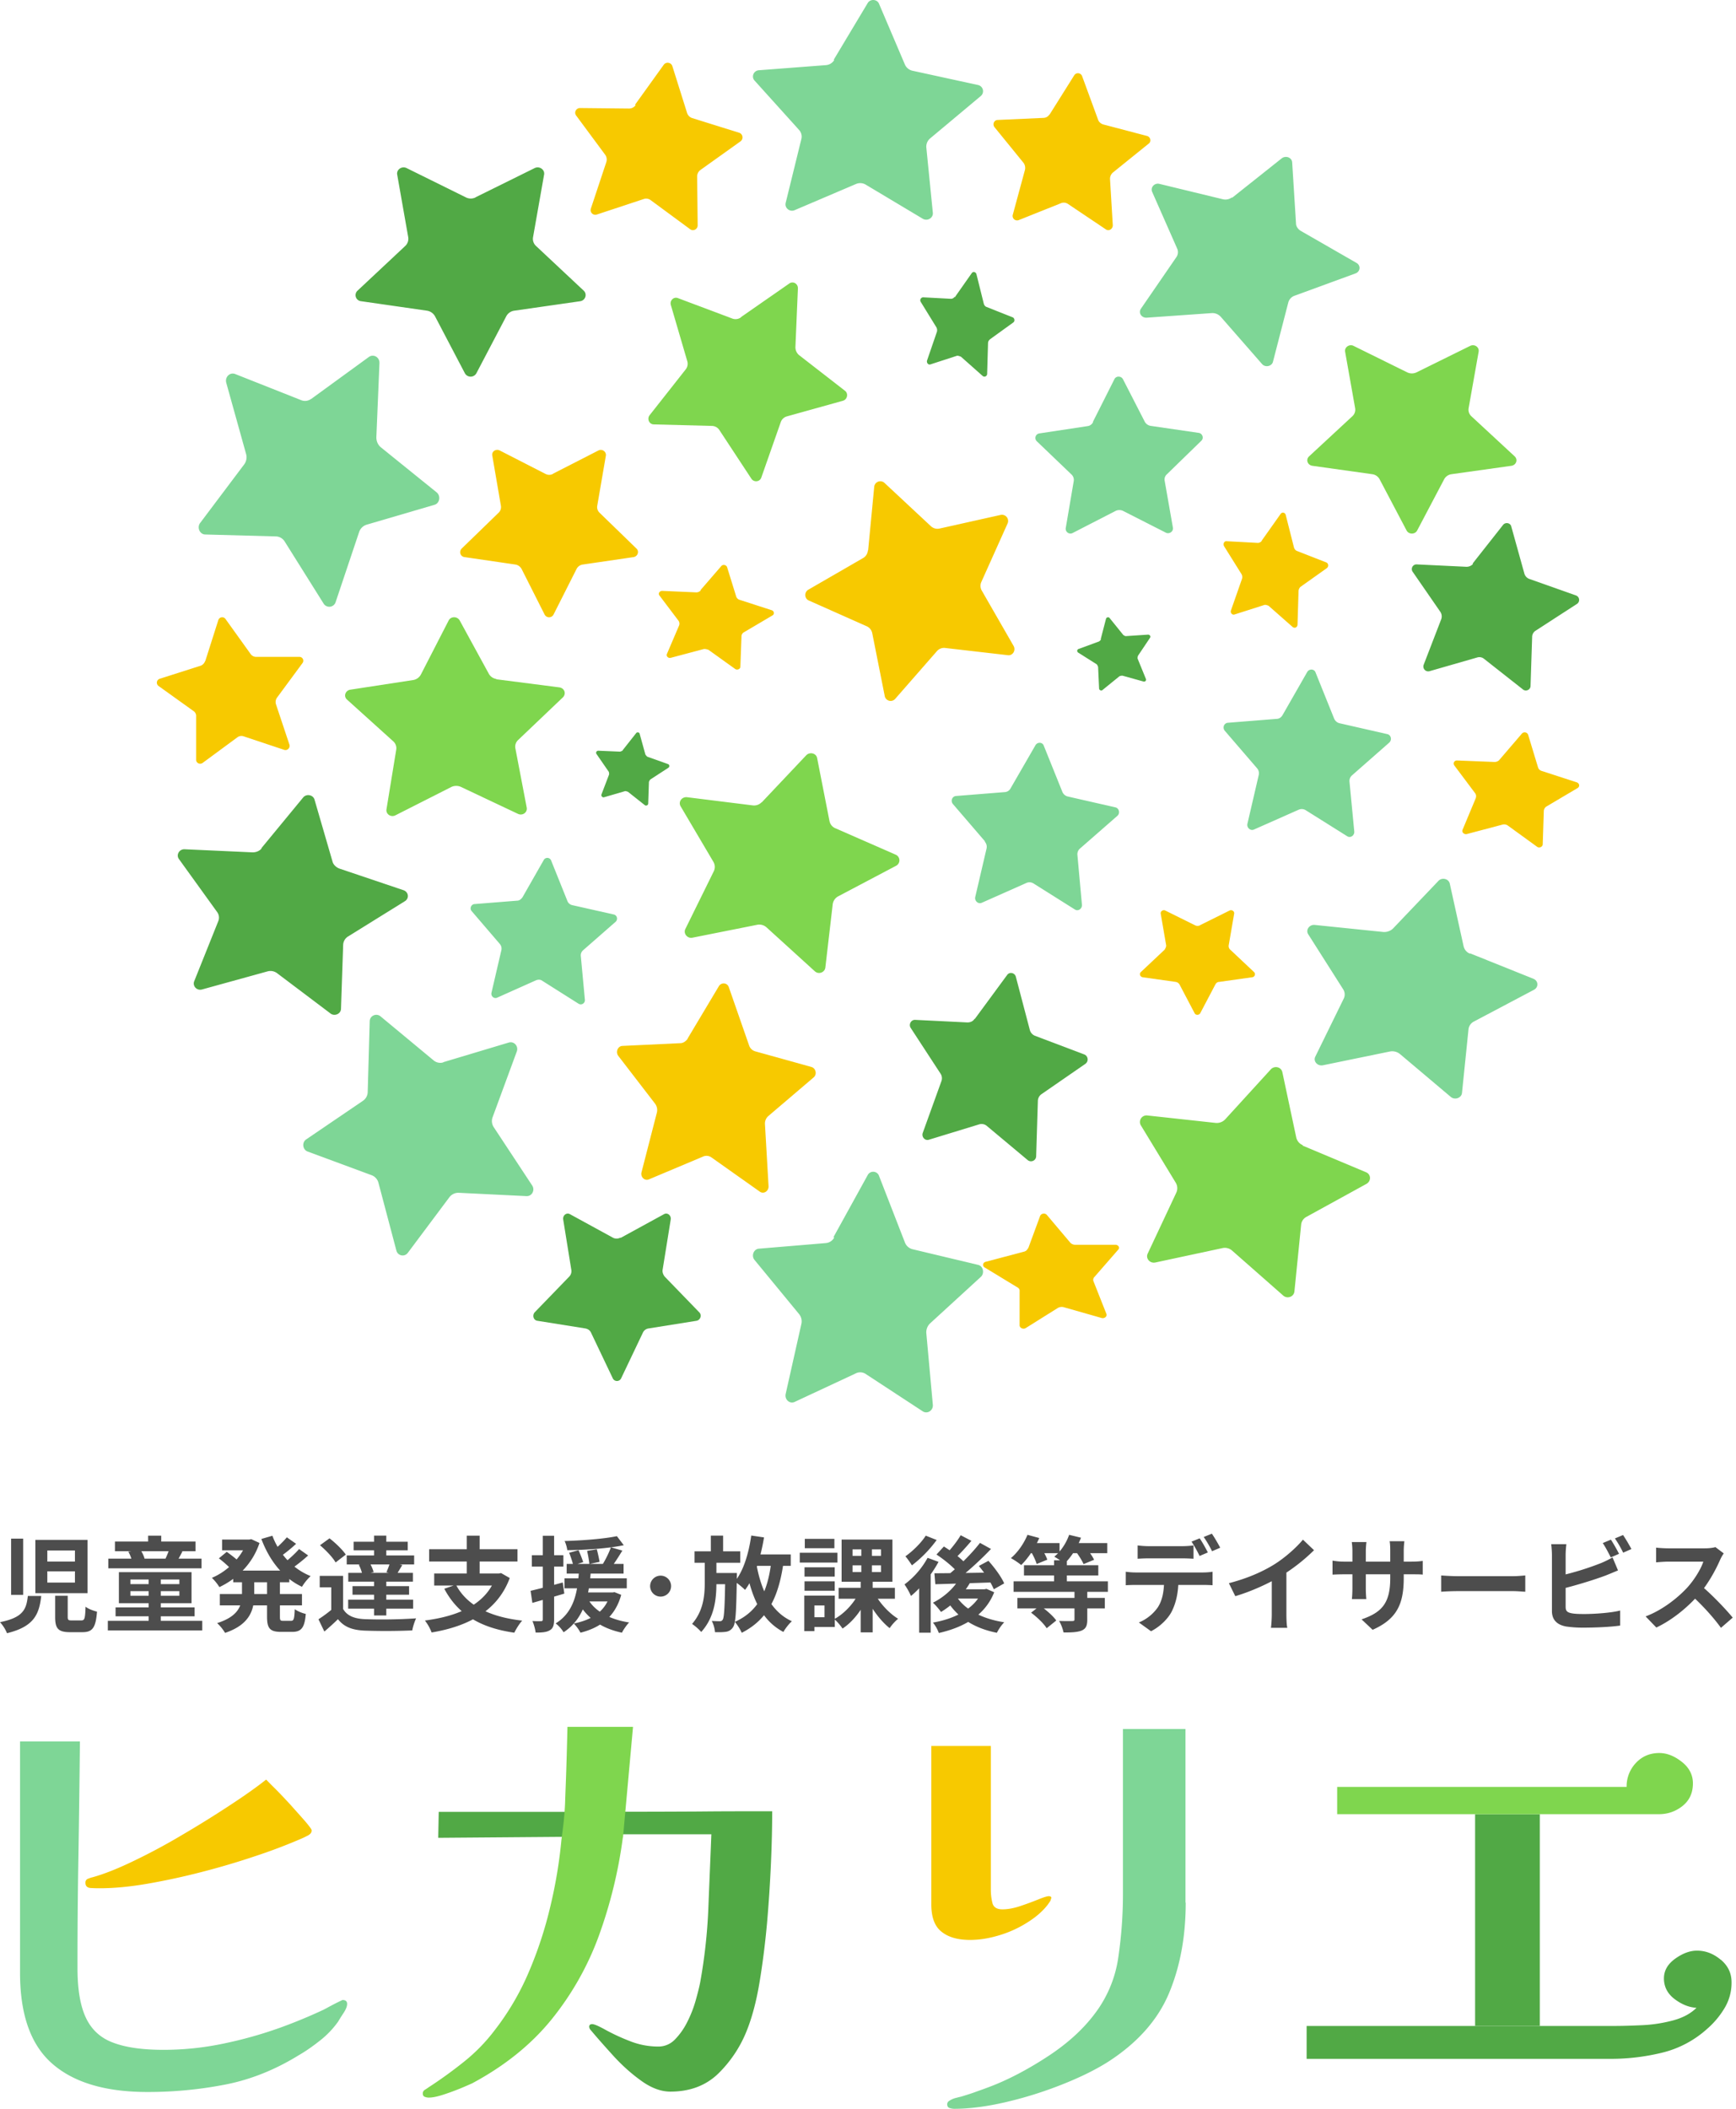
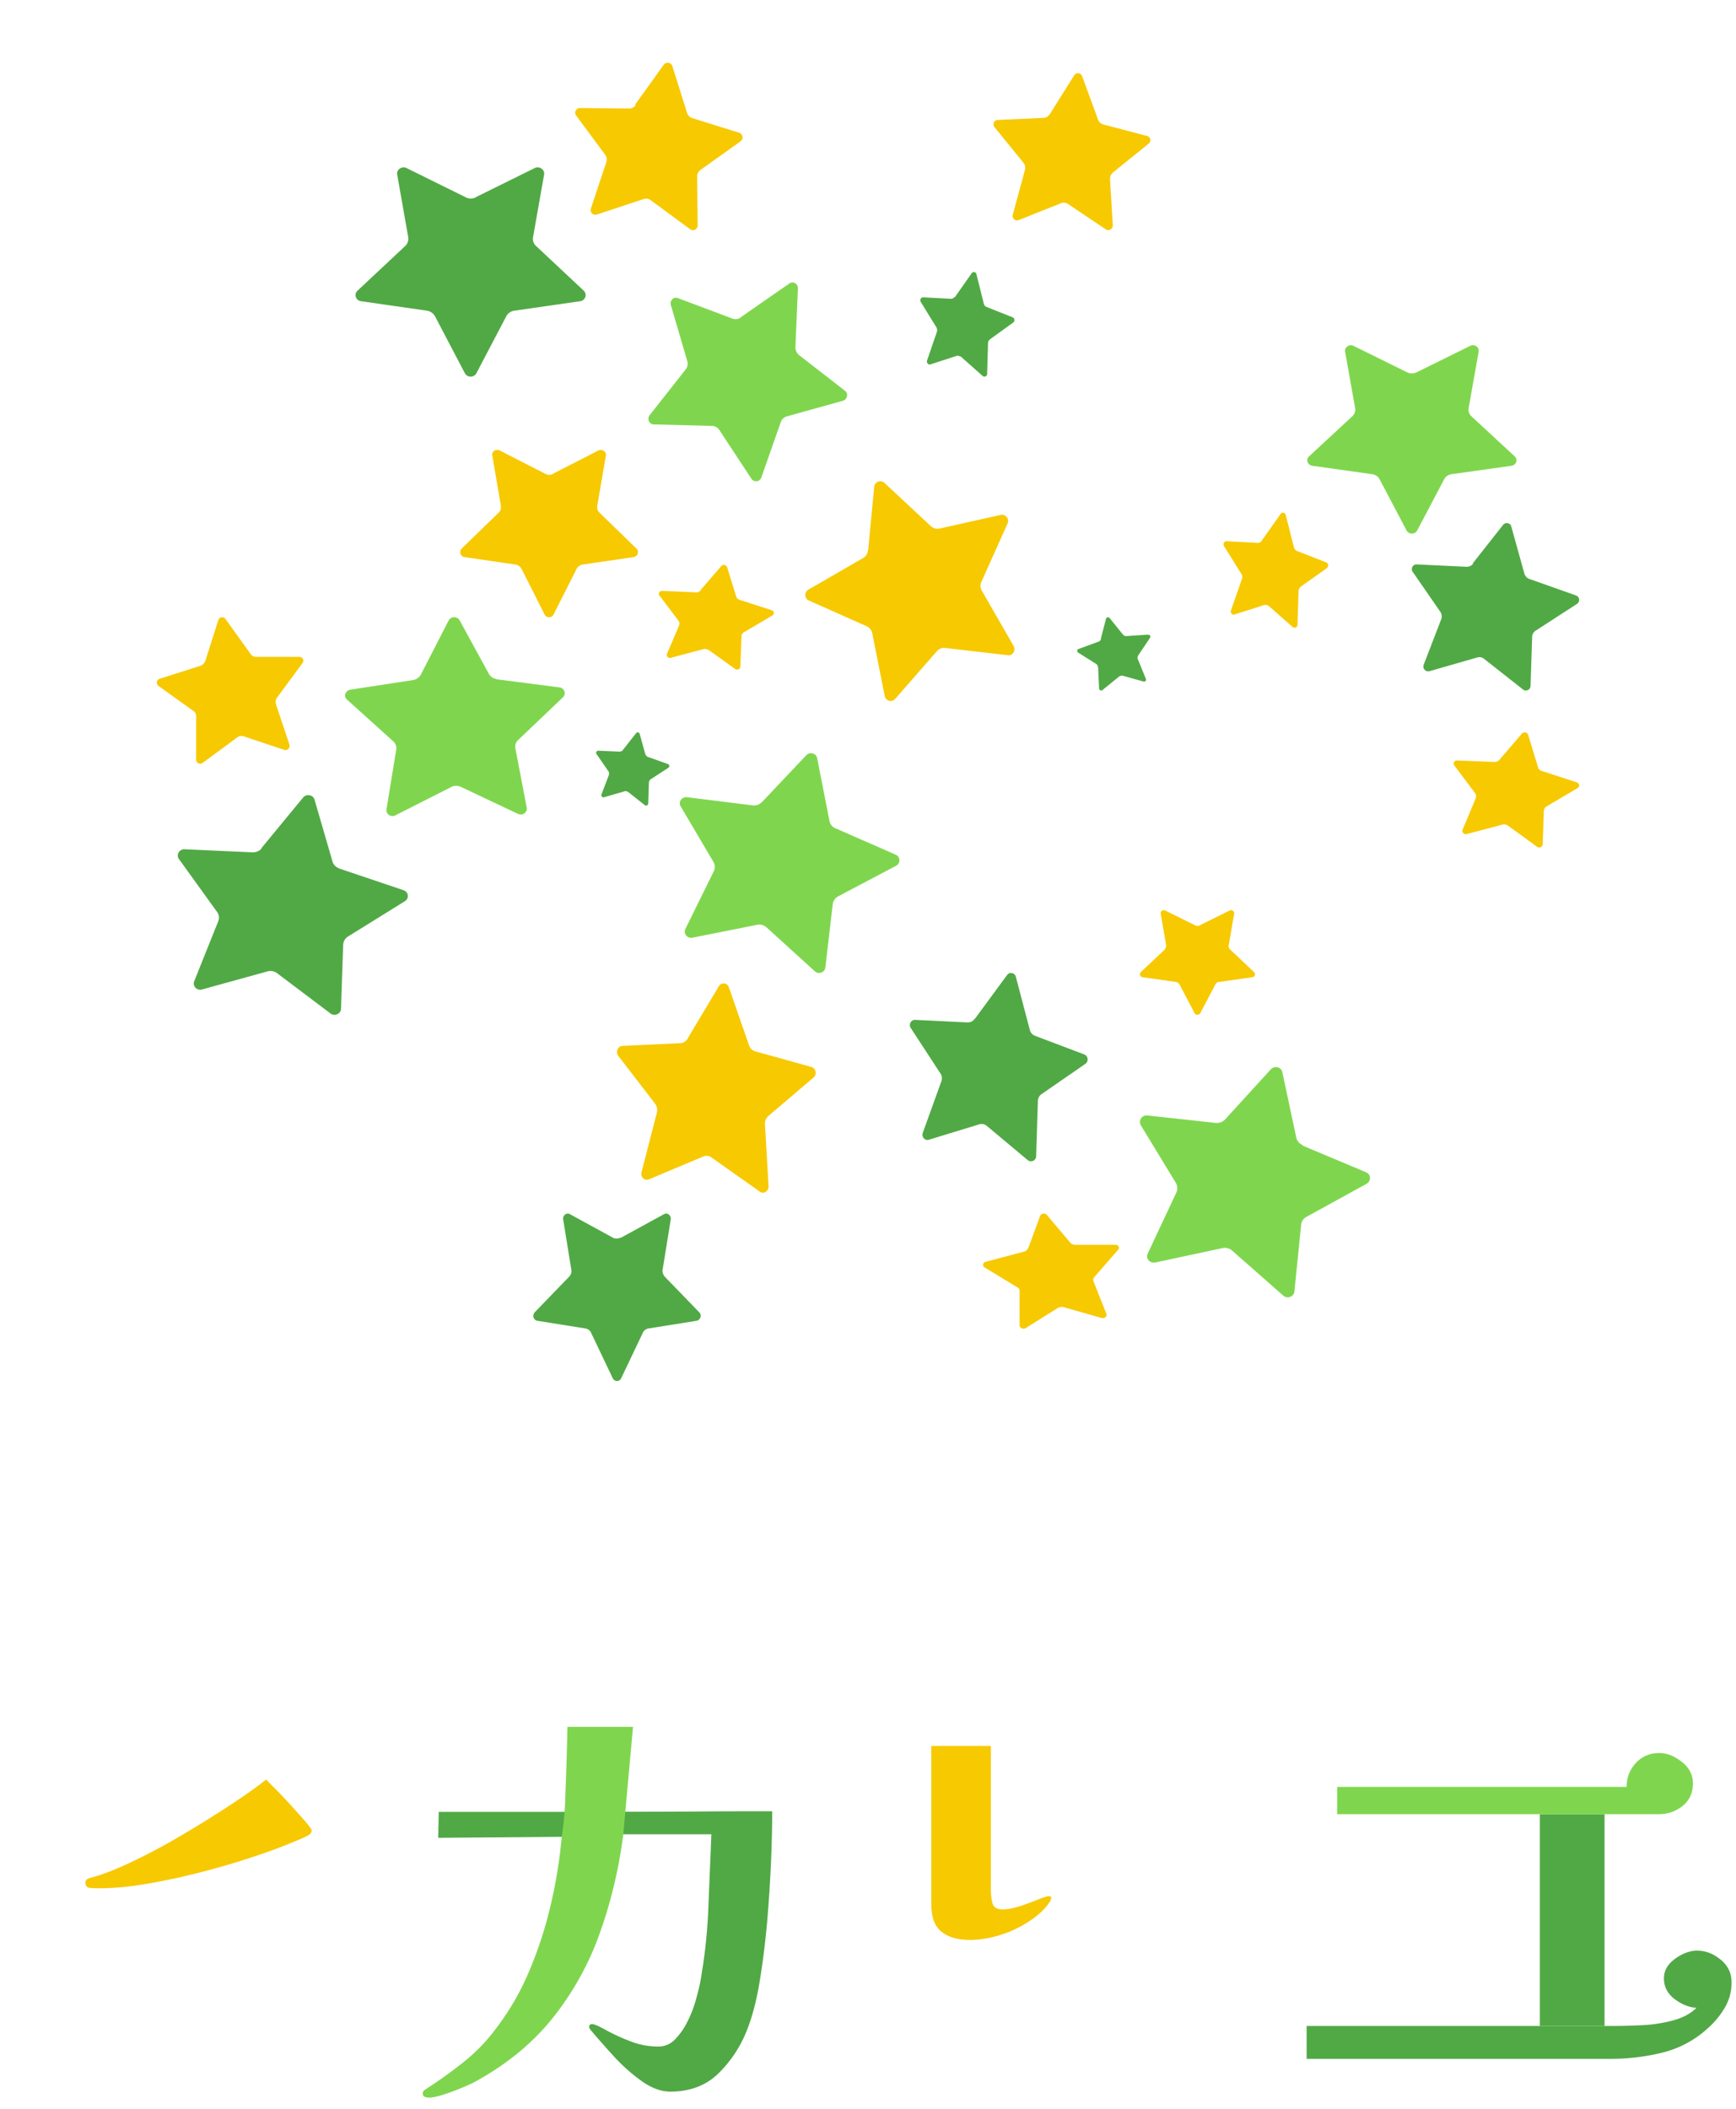
<svg xmlns="http://www.w3.org/2000/svg" width="112" height="136" fill="none">
  <path d="M30.668 12.73l3.826-1.89c.313-.15.661.1.61.414l-.714 4.044a.621.621 0 00.191.564l3.079 2.884c.243.232.104.63-.226.68l-4.262.612a.688.688 0 00-.504.349l-1.93 3.679a.424.424 0 01-.749 0l-1.93-3.68a.722.722 0 00-.505-.348l-4.261-.613a.392.392 0 01-.226-.68l3.078-2.883a.636.636 0 00.192-.564l-.713-4.044c-.052-.315.295-.563.609-.414l3.826 1.89a.697.697 0 00.626 0h-.017zm9.389 67.095l2.78-1.52c.218-.124.471.07.437.335l-.522 3.234c-.034.16.034.336.135.46l2.224 2.297c.185.177.084.495-.169.548l-3.1.495a.473.473 0 00-.37.282l-1.398 2.934a.297.297 0 01-.54 0l-1.398-2.934c-.067-.159-.202-.247-.37-.282l-3.1-.495c-.252-.036-.337-.354-.168-.548l2.223-2.297a.507.507 0 00.135-.46l-.522-3.233c-.034-.266.219-.46.438-.336l2.78 1.52c.134.07.32.07.454 0h.05zm30.947-38.567l.35-1.347c.031-.11.174-.141.238-.047l.873 1.08s.111.094.19.079l1.414-.094c.112 0 .191.11.127.203l-.778 1.159s-.047.14-.016.204l.525 1.284c.047.11-.048.203-.16.172l-1.35-.376s-.142 0-.206.047l-1.08.877c-.08.078-.222 0-.222-.094l-.064-1.394s-.047-.14-.095-.172l-1.191-.752c-.096-.062-.08-.203.031-.235l1.319-.485s.11-.078.143-.156l-.048.047zm23.999-4.908l1.966-2.494c.155-.203.483-.135.534.102l.845 3.036a.513.513 0 00.31.339l3.018 1.069a.306.306 0 01.069.542l-2.672 1.73a.475.475 0 00-.225.407l-.103 3.154c0 .255-.31.39-.5.221l-2.5-1.967a.473.473 0 00-.449-.085l-3.07.882a.314.314 0 01-.379-.407l1.138-2.951a.535.535 0 00-.052-.458l-1.793-2.595a.302.302 0 01.276-.475l3.19.153a.564.564 0 00.431-.187l-.034-.017zM16.86 54.705l2.693-3.268c.21-.265.65-.182.739.133l1.162 3.997c.052.2.228.365.44.448l4.136 1.394c.334.116.387.53.088.713l-3.661 2.272a.668.668 0 00-.317.531l-.14 4.13c0 .332-.423.515-.687.299l-3.432-2.588a.712.712 0 00-.634-.116l-4.207 1.161c-.334.1-.633-.215-.51-.53l1.549-3.865a.609.609 0 00-.07-.597L11.543 55.4c-.193-.265.018-.646.37-.63l4.383.2c.228 0 .44-.084.58-.25l-.017-.016zm46.047 10.986l2.066-2.808c.157-.23.504-.148.567.116l.899 3.419a.561.561 0 00.33.38l3.185 1.205c.252.1.3.446.063.611l-2.822 1.949a.548.548 0 00-.236.446l-.11 3.55c0 .281-.316.43-.537.265l-2.648-2.213a.524.524 0 00-.489-.1l-3.247.992c-.252.082-.489-.182-.394-.446l1.198-3.32a.542.542 0 00-.063-.512l-1.908-2.923c-.158-.231.016-.545.284-.529l3.374.166c.173 0 .346-.066.441-.215l.047-.033zm-1.309-46.516l1.095-1.559c.086-.127.26-.08.303.064l.475 1.908c.029.096.087.175.173.207l1.686.668c.13.048.159.255.043.334l-1.499 1.082c-.072.063-.13.143-.13.254l-.057 1.972c0 .16-.173.239-.288.143l-1.398-1.24s-.173-.08-.26-.064l-1.714.557c-.144.048-.26-.111-.216-.255l.634-1.845a.39.39 0 00-.029-.286l-1.009-1.638a.192.192 0 01.159-.302l1.787.095a.272.272 0 00.23-.127l.015.032zM40.182 48.37l.858-1.086c.06-.09.214-.06.23.045l.367 1.327s.076.12.138.15l1.316.469c.107.03.123.18.03.24l-1.163.755s-.092.105-.092.18l-.046 1.373c0 .106-.137.166-.214.106l-1.087-.86s-.138-.06-.199-.045l-1.347.392c-.107.03-.2-.075-.169-.18l.49-1.283s.016-.136-.03-.196l-.781-1.131c-.061-.09 0-.211.123-.211l1.393.06s.137-.03.183-.09v-.015z" fill="#51A945" />
-   <path d="M53.788 3.855l2.188-3.65c.168-.296.622-.264.74.049l1.667 3.913a.697.697 0 00.488.395l4.224.92a.407.407 0 01.186.707l-3.283 2.746a.694.694 0 00-.235.576l.42 4.209c.034.329-.336.559-.639.394l-3.686-2.203a.694.694 0 00-.623-.049l-3.972 1.694c-.32.131-.657-.148-.573-.477l1.01-4.11a.637.637 0 00-.151-.593l-2.862-3.173c-.235-.247-.067-.658.287-.674l4.309-.329a.68.68 0 00.538-.329l-.033-.016zM53.77 79.79l2.206-3.998a.4.4 0 01.74.054l1.667 4.286a.711.711 0 00.488.432l4.224 1.008c.337.072.438.54.186.775l-3.283 3.007a.797.797 0 00-.235.63l.42 4.61c.034.36-.336.613-.639.433l-3.686-2.413a.641.641 0 00-.623-.054l-3.972 1.854c-.32.144-.657-.162-.573-.522l1.01-4.502a.746.746 0 00-.151-.648l-2.862-3.476c-.235-.27-.067-.72.287-.738l4.309-.36a.675.675 0 00.538-.36l-.05-.018zM33.69 57.901l1.392-2.44a.263.263 0 01.475.034l1.048 2.608c.05.134.164.236.311.27l2.687.605c.213.05.278.32.114.47l-2.096 1.834a.433.433 0 00-.148.387l.262 2.81a.268.268 0 01-.41.252l-2.342-1.48c-.114-.084-.262-.084-.393-.034l-2.522 1.127c-.197.084-.41-.1-.36-.32l.638-2.742a.463.463 0 00-.098-.403l-1.818-2.12c-.148-.168-.033-.437.18-.454l2.752-.219c.147 0 .262-.1.344-.219l-.017.034zm29.86-3.638l-2.074-2.412c-.162-.2-.049-.5.21-.516l3.127-.25a.45.45 0 00.389-.25l1.604-2.778c.13-.216.453-.2.534.033l1.2 2.979c.064.15.194.266.356.3l3.062.698c.243.05.324.383.13.549l-2.398 2.096a.486.486 0 00-.179.433l.292 3.211c.016.25-.243.433-.454.3l-2.673-1.681a.486.486 0 00-.454-.033l-2.883 1.28c-.227.1-.47-.116-.422-.365l.73-3.128a.495.495 0 00-.114-.45l.016-.016zm19.199-8.151l1.59-2.778c.13-.216.454-.2.535.033l1.2 2.978c.066.15.195.267.358.3l3.066.699c.244.05.325.366.13.549l-2.385 2.096a.485.485 0 00-.178.433l.308 3.21c.016.25-.244.433-.455.3l-2.677-1.68a.491.491 0 00-.454-.033l-2.888 1.28c-.227.1-.47-.116-.422-.365l.73-3.145a.494.494 0 00-.113-.45l-2.077-2.412c-.163-.2-.049-.499.21-.515l3.132-.25c.162 0 .308-.1.39-.25zM20.063 25.739L23.8 23.02c.3-.21.698.017.681.403l-.2 4.787c0 .246.1.474.283.632l3.605 2.91c.282.229.2.72-.15.807l-4.368 1.28a.74.74 0 00-.482.474l-1.512 4.507a.43.43 0 01-.78.105l-2.508-3.998a.688.688 0 00-.582-.333l-4.535-.123c-.365 0-.564-.456-.332-.754l2.824-3.753c.15-.193.2-.456.133-.684l-1.28-4.594c-.099-.369.233-.702.582-.562l4.253 1.684a.661.661 0 00.647-.088l-.016.018zm8.549 42.759l4.213-1.263c.338-.1.643.233.515.582l-1.56 4.237a.712.712 0 00.08.648l2.477 3.756c.192.3-.017.698-.37.682l-4.39-.216a.73.73 0 00-.58.282l-2.685 3.59a.415.415 0 01-.74-.15l-1.157-4.37a.714.714 0 00-.434-.483l-4.133-1.528c-.322-.117-.386-.582-.097-.781l3.667-2.493a.703.703 0 00.305-.582l.129-4.537c0-.365.418-.548.691-.332l3.426 2.842c.176.15.418.2.627.133l.016-.017zm66.235-7.014l4.078 1.638c.332.13.35.551.035.714l-3.868 2.044a.64.64 0 00-.35.502l-.42 4.105c-.035.324-.455.47-.717.26l-3.29-2.775a.794.794 0 00-.63-.162l-4.34.892c-.35.065-.63-.26-.49-.551l1.837-3.748a.612.612 0 00-.035-.6L84.4 60.251c-.175-.276.07-.633.42-.6l4.427.454a.827.827 0 00.613-.211l2.94-3.082c.227-.243.665-.146.735.178l.892 4.04c.053.21.193.389.403.47l.017-.016zM70.508 27.211l1.39-2.758c.103-.218.43-.218.55 0l1.406 2.741a.531.531 0 00.378.27l3.105.453c.24.034.344.336.172.505l-2.23 2.169a.444.444 0 00-.138.42l.532 3.027c.034.235-.223.42-.446.32l-2.78-1.413a.557.557 0 00-.463 0l-2.78 1.429a.307.307 0 01-.446-.32l.515-3.026a.473.473 0 00-.137-.42l-2.248-2.153a.295.295 0 01.172-.504l3.105-.47a.453.453 0 00.36-.27h-.017zm8.968-14.444l3.218-2.557c.265-.198.654-.05.672.264l.247 3.927c0 .198.124.38.318.495l3.59 2.062c.282.165.247.56-.072.676l-3.924 1.436a.638.638 0 00-.407.429l-.99 3.827c-.07.297-.495.396-.707.149l-2.67-3.053a.727.727 0 00-.565-.23l-4.208.296c-.336.017-.548-.313-.371-.577l2.28-3.316a.563.563 0 00.053-.578l-1.608-3.646c-.124-.296.159-.593.477-.511l4.084.99a.7.7 0 00.6-.132l-.017.05z" fill="#7ED696" />
  <path d="M45.193 38.059l1.34-1.55c.107-.128.322-.08.375.064l.59 1.901a.329.329 0 00.214.208l2.073.671c.16.048.196.256.053.336l-1.84 1.086a.298.298 0 00-.16.256l-.072 1.965c0 .16-.215.24-.34.144l-1.715-1.23s-.214-.08-.322-.048l-2.108.56c-.16.047-.321-.097-.25-.256l.786-1.838a.326.326 0 00-.036-.288l-1.232-1.63c-.108-.127 0-.303.178-.303l2.198.096a.39.39 0 00.286-.128l-.018-.016zM35.66 30.56l2.956-1.512c.237-.116.507.084.473.333l-.557 3.24a.498.498 0 00.152.449l2.381 2.31c.186.182.084.498-.186.548l-3.293.482a.529.529 0 00-.388.282l-1.486 2.942a.323.323 0 01-.575 0l-1.486-2.942a.562.562 0 00-.388-.282l-3.293-.482c-.27-.033-.372-.349-.186-.548l2.381-2.31a.498.498 0 00.152-.449l-.557-3.24c-.05-.266.236-.449.473-.333l2.955 1.513a.512.512 0 00.49 0h-.017zm30.678 49.941l.768-2.085c.07-.163.314-.207.436-.06l1.5 1.775c.07.089.21.148.331.148h2.564c.21-.015.332.178.21.31l-1.535 1.76a.262.262 0 00-.053.311l.82 2.07c.07.163-.122.326-.314.267l-2.442-.695a.52.52 0 00-.366.044l-2.076 1.301c-.157.104-.4 0-.4-.177v-2.174c.017-.118-.036-.222-.158-.281l-2.093-1.272c-.174-.103-.122-.325.07-.37l2.46-.65a.368.368 0 00.26-.222h.018zm30.376-31.472l1.47-1.714a.237.237 0 01.408.08l.637 2.098a.342.342 0 00.23.225l2.268.737c.177.064.212.272.053.368l-2.002 1.185a.37.37 0 00-.177.273l-.07 2.163c0 .176-.23.272-.373.16l-1.877-1.362a.42.42 0 00-.337-.064l-2.302.609c-.177.048-.354-.112-.283-.273l.85-2.034c.035-.112.035-.224-.036-.32l-1.346-1.795c-.106-.144 0-.336.195-.32l2.391.096a.435.435 0 00.319-.128l-.018.016zm-19.31 10.647l1.918-.952c.15-.079.333.048.3.207l-.35 2.03a.31.31 0 00.1.286l1.534 1.444a.195.195 0 01-.117.333l-2.134.301c-.117 0-.2.08-.25.175l-.968 1.84c-.083.143-.3.143-.367 0l-.967-1.84a.348.348 0 00-.25-.175l-2.135-.301c-.166-.032-.233-.222-.116-.333l1.534-1.444s.117-.175.1-.285l-.35-2.031c-.033-.159.15-.286.3-.206l1.918.951a.37.37 0 00.317 0h-.017zm-64.16-17.043l.84-2.638a.262.262 0 01.471-.067l1.614 2.25a.438.438 0 00.353.186h2.773c.218-.017.353.218.218.403L17.866 45a.491.491 0 00-.067.403l.874 2.62c.067.202-.134.404-.336.337l-2.622-.874a.437.437 0 00-.403.067L13.075 49.2c-.185.135-.437 0-.42-.218V46.21a.382.382 0 00-.168-.352l-2.252-1.613a.265.265 0 01.067-.47l2.639-.84a.48.48 0 00.285-.286l.017-.017zm31.119 24.343l2.016-3.375c.165-.265.545-.23.644.071l1.305 3.746a.59.59 0 00.413.389l3.619 1.007c.28.088.363.477.132.671l-2.924 2.492a.64.64 0 00-.215.53l.231 3.993c.017.318-.314.53-.562.353L45.9 74.644a.552.552 0 00-.545-.053l-3.486 1.467c-.281.124-.562-.16-.48-.46l.992-3.851a.689.689 0 00-.116-.566l-2.38-3.092c-.18-.247-.032-.618.265-.636l3.734-.177c.198 0 .364-.123.48-.282v-.018zM67.716 7.387l1.589-2.531a.285.285 0 01.507.05l1.032 2.814c.049.15.18.25.31.3l2.85.749c.229.066.294.366.098.5l-2.309 1.864c-.114.1-.18.25-.18.4l.18 2.997c0 .233-.245.4-.442.267l-2.456-1.649a.481.481 0 00-.426-.05l-2.75 1.099a.288.288 0 01-.377-.35l.786-2.897a.567.567 0 00-.082-.433l-1.883-2.314c-.147-.183-.033-.467.213-.467l2.947-.133a.452.452 0 00.377-.216h.016zM40.973 6.75l1.852-2.577c.15-.2.467-.15.55.083l.952 3.027a.51.51 0 00.333.333l3.037.948a.316.316 0 01.083.548l-2.586 1.847a.52.52 0 00-.217.415l.034 3.16c0 .25-.284.4-.484.25l-2.553-1.88a.487.487 0 00-.45-.066l-3.02.998a.303.303 0 01-.384-.383l1.001-3.01a.536.536 0 00-.067-.449L37.17 7.449c-.15-.2 0-.482.25-.482L40.59 7a.522.522 0 00.418-.216l-.034-.033zM81.4 34.869l1.221-1.725c.1-.143.297-.09.33.072l.529 2.084c.033.107.099.197.198.233l1.881.736c.149.054.182.27.033.378l-1.667 1.185c-.082.054-.132.162-.148.27l-.066 2.173c0 .18-.182.27-.314.161l-1.551-1.365s-.182-.09-.28-.054l-1.916.611c-.148.054-.297-.108-.23-.27l.71-2.029a.39.39 0 00-.034-.305l-1.122-1.796c-.083-.144 0-.342.165-.324l1.997.108a.317.317 0 00.264-.126v-.017zm-25.392.628l.393-4.1a.395.395 0 01.66-.256l2.988 2.786a.62.62 0 00.566.16l3.947-.88a.399.399 0 01.44.56l-1.682 3.747a.611.611 0 00.031.593l2.044 3.554c.158.289-.063.641-.377.593l-4.025-.464a.61.61 0 00-.55.208l-2.69 3.074a.388.388 0 01-.675-.192l-.802-4.035a.627.627 0 00-.378-.465l-3.71-1.649c-.3-.128-.315-.544-.032-.704l3.522-2.034a.62.62 0 00.315-.496h.015z" fill="#F7C900" />
  <path d="M47.836 20.429l3.08-2.141c.24-.178.578 0 .561.324l-.16 3.78c0 .194.08.373.225.502l2.968 2.304c.24.178.16.567-.129.648l-3.61 1.006a.583.583 0 00-.4.373l-1.252 3.568c-.096.292-.481.325-.642.081l-2.07-3.146a.585.585 0 00-.48-.26l-3.739-.097c-.305 0-.465-.357-.272-.6l2.326-2.952a.583.583 0 00.096-.535l-1.059-3.617c-.08-.292.193-.552.466-.438l3.497 1.314a.596.596 0 00.546-.065l.048-.05zm36.209 53.456l4.085 1.714c.327.133.345.565.034.748l-3.878 2.13a.644.644 0 00-.344.533l-.431 4.276c-.035.35-.466.5-.724.266l-3.292-2.895a.706.706 0 00-.62-.166l-4.344.931c-.345.067-.638-.266-.483-.582l1.844-3.927a.686.686 0 00-.034-.632L73.6 72.57a.425.425 0 01.414-.633l4.43.483a.75.75 0 00.603-.234l2.947-3.228c.241-.25.672-.15.741.2l.896 4.21c.052.216.207.4.414.483v.033zM32.013 43.806l4.08.525c.33.05.452.41.226.64l-2.894 2.756a.582.582 0 00-.174.54l.732 3.823c.052.311-.28.541-.575.393l-3.679-1.738a.745.745 0 00-.593 0l-3.626 1.837c-.296.147-.627-.082-.575-.394l.628-3.838a.594.594 0 00-.192-.541l-2.981-2.69c-.244-.214-.105-.591.21-.64l4.061-.623a.691.691 0 00.488-.345l1.796-3.494c.14-.279.558-.279.714 0l1.883 3.445c.105.18.28.295.488.328l-.017.016zm17.125 7.947l2.876-3.043c.23-.238.653-.136.706.187l.794 4.046a.633.633 0 00.388.476l3.882 1.7a.396.396 0 01.035.713l-3.74 1.972a.685.685 0 00-.353.493l-.477 4.097c-.035.323-.44.476-.688.238l-3.105-2.822a.703.703 0 00-.6-.17l-4.181.833c-.335.068-.6-.272-.459-.56l1.835-3.724a.645.645 0 00-.018-.595l-2.117-3.586c-.176-.29.07-.63.406-.595l4.234.527a.672.672 0 00.582-.204v.017zM91.377 24.02l3.477-1.715c.28-.132.594.083.542.38l-.647 3.644a.57.57 0 00.175.512l2.795 2.589c.227.214.105.56-.21.61l-3.878.544a.635.635 0 00-.454.314l-1.747 3.315c-.14.263-.542.263-.682 0l-1.747-3.315a.635.635 0 00-.454-.314l-3.879-.544c-.314-.05-.437-.396-.21-.61l2.796-2.59a.57.57 0 00.175-.51l-.647-3.645c-.052-.297.28-.512.542-.38L90.8 24.02a.702.702 0 00.576 0z" fill="#7FD64E" />
  <path d="M36.467 116.85h-8.162l-.032 1.674 8-.063c4.213-.173 3.823-.173 3.963-.165h5.658c-.062 1.595-.133 3.191-.195 4.786a34.63 34.63 0 01-.523 4.746c-.062.33-.164.723-.296 1.194a7.56 7.56 0 01-.539 1.375 4.409 4.409 0 01-.796 1.132 1.466 1.466 0 01-1.077.456 4.937 4.937 0 01-1.857-.362 12.865 12.865 0 01-1.56-.723c-.438-.243-.719-.361-.843-.361-.125 0-.196.055-.196.165 0 .086.047.173.133.259.367.44.835.967 1.397 1.588.562.62 1.17 1.17 1.818 1.634.648.471 1.28.707 1.889.707 1.256 0 2.278-.385 3.074-1.147a7.987 7.987 0 001.842-2.75c.343-.849.624-1.886.827-3.096.203-1.211.367-2.491.492-3.851a91.06 91.06 0 00.257-3.929c.055-1.265.078-2.365.078-3.308-1.56 0-3.129 0-4.698.016a928.51 928.51 0 01-4.729.015m70.627 9.548c-.469-.393-.976-.59-1.538-.59-.452 0-.921.173-1.404.519-.484.346-.726.77-.726 1.273 0 .542.234.99.694 1.336.461.346.937.534 1.405.558-.367.369-.874.644-1.522.817a9.402 9.402 0 01-2.005.306c-.695.032-1.288.048-1.779.048H84.299v2.121h19.649c1.101 0 2.193-.133 3.27-.393a6.695 6.695 0 002.911-1.532 5.535 5.535 0 001.116-1.32 3.16 3.16 0 00.468-1.682c0-.613-.234-1.076-.694-1.469v.008z" fill="#51A945" />
-   <path d="M99.343 117h-4.175v13.657h4.175V117z" fill="#51A945" />
-   <path d="M22.394 129.242c0 .15-.078.354-.242.598-.164.251-.273.424-.335.534a5.851 5.851 0 01-1.163 1.218c-.476.377-.937.699-1.39.959-1.505.927-3.066 1.556-4.69 1.878a26.034 26.034 0 01-5.072.487c-2.684 0-4.729-.605-6.118-1.815-1.397-1.21-2.091-3.167-2.091-5.87v-14.922h3.863c-.024 2.42-.055 4.856-.094 7.3A382.606 382.606 0 005 126.94c0 1.36.18 2.428.546 3.198.367.77.952 1.305 1.771 1.603.82.307 1.889.456 3.223.456a18.72 18.72 0 003.832-.393 26.955 26.955 0 003.707-1.037 33.226 33.226 0 002.81-1.163c.038-.024.155-.079.335-.181.179-.094.366-.196.561-.291.195-.094.305-.149.32-.149.195 0 .29.087.29.259zm54.104-6.545c0 2.184-.359 4.133-1.077 5.846s-2.013 3.182-3.902 4.408c-.827.527-1.833 1.022-3.027 1.493a25.418 25.418 0 01-3.63 1.132c-1.224.283-2.325.424-3.3.424-.086 0-.187-.016-.289-.047-.109-.032-.164-.118-.164-.244a.25.25 0 01.117-.212 1.378 1.378 0 01.5-.212 3.1 3.1 0 01.257-.063c.367-.11.718-.22 1.054-.346.335-.117.679-.243 1.022-.377 1.147-.456 2.341-1.092 3.574-1.901 1.233-.81 2.232-1.713 2.989-2.719a7.813 7.813 0 001.53-3.67 28 28 0 00.296-3.992v-10.71h4.035v11.197l.015-.007z" fill="#7ED696" />
+   <path d="M99.343 117v13.657h4.175V117z" fill="#51A945" />
  <path d="M20.105 118.053c0 .133-.079.235-.242.322a5.906 5.906 0 01-.406.196 35.08 35.08 0 01-2.934 1.116 49.663 49.663 0 01-3.496 1.037 43.918 43.918 0 01-3.528.763c-1.139.196-2.161.29-3.059.29-.132 0-.32 0-.562-.015-.25-.008-.366-.126-.366-.338 0-.134.054-.212.164-.26.109-.039.202-.078.288-.094.71-.196 1.577-.534 2.591-1.021a39.266 39.266 0 003.16-1.69 68.481 68.481 0 003.09-1.917c.976-.637 1.765-1.195 2.365-1.674.086.087.281.291.593.597.313.315.648.668 1 1.053.35.393.663.739.936 1.053.265.315.406.503.406.566v.016zm47.705 4.376a.449.449 0 01-.078.213c-.055.078-.102.149-.149.212-.343.44-.811.833-1.38 1.178a7.21 7.21 0 01-1.82.802c-.64.189-1.24.275-1.802.275-.78 0-1.397-.173-1.834-.527-.444-.345-.663-.935-.663-1.768v-10.215h3.84v9.265c0 .283.03.565.1.848.063.283.282.425.648.425.344 0 .734-.071 1.156-.213a20.02 20.02 0 001.154-.424c.344-.141.578-.212.687-.212.11 0 .164.047.164.134l-.023.007z" fill="#F7C900" />
  <path d="M40.192 118.509l.648-7.143h-4.23c-.023.943-.046 1.886-.078 2.836-.023.708-.054 1.415-.077 2.13a18.7 18.7 0 01-.125 1.469l-.11.873a30.787 30.787 0 01-.718 4.29 25.683 25.683 0 01-1.397 4.243 16.882 16.882 0 01-2.208 3.749 11.389 11.389 0 01-1.966 2.011 28.29 28.29 0 01-2.295 1.658c-.062.047-.14.095-.226.15a.27.27 0 00-.133.243c0 .11.047.181.133.212a.731.731 0 00.258.047c.218 0 .507-.055.858-.165.351-.11.718-.243 1.092-.392.367-.15.648-.275.843-.362 2.084-1.116 3.777-2.475 5.088-4.078a18.843 18.843 0 003.075-5.406 30.072 30.072 0 001.56-6.373l.008.008zM99.349 117h7.67c.586 0 1.093-.181 1.538-.534.445-.362.663-.841.663-1.454 0-.542-.234-1.006-.71-1.383s-.96-.574-1.459-.574c-.601 0-1.108.212-1.506.637a2.187 2.187 0 00-.601 1.548H86.269V117h13.08z" fill="#7FD64E" />
-   <path d="M111.209 100.181a2.756 2.756 0 00-.233.412c-.272.632-.765 1.536-1.337 2.201-.744.858-1.749 1.683-2.779 2.168l-.692-.718c1.077-.399 2.101-1.21 2.727-1.902.439-.499.844-1.157.997-1.629h-2.261c-.273 0-.638.033-.785.046v-.95c.18.026.592.046.785.046h2.348c.292 0 .552-.034.691-.08l.539.406zm-1.483 2.061c.685.559 1.629 1.55 2.062 2.082l-.759.658c-.492-.685-1.217-1.476-1.928-2.121l.625-.619zm-5.797-2.946c.166.246.399.665.525.911l-.532.233c-.14-.273-.339-.665-.519-.925l.526-.22zm.784-.3c.173.253.419.672.539.905l-.532.233a6.952 6.952 0 00-.532-.918l.525-.22zm-3.657.593a6.031 6.031 0 00-.047.691v3.352c0 .292.133.366.432.419.2.033.473.04.765.04.699 0 1.769-.08 2.321-.226v.971c-.632.093-1.636.133-2.367.133a7.42 7.42 0 01-1.124-.074c-.572-.106-.911-.419-.911-.997v-3.618c0-.153-.02-.492-.047-.692h.978zm-.439 2.041a18.556 18.556 0 002.693-.831c.233-.1.459-.206.725-.359l.353.838c-.253.106-.552.232-.772.319-.785.299-2.088.692-2.993.904l-.006-.871zm-7.639-.026c.247.019.725.046 1.071.046h3.572c.312 0 .605-.033.784-.046v1.05c-.16-.006-.499-.04-.778-.04H94.05c-.372 0-.818.02-1.07.04v-1.05zm-2.414.146c0 1.642-.399 2.647-2.008 3.358l-.712-.672c1.29-.445 1.849-1.024 1.849-2.66v-1.769c0-.266-.013-.485-.04-.612h.951c-.013.133-.04.346-.04.612v1.743zm-2.407-2.301c-.014.126-.04.339-.04.605v2.374c0 .299.02.572.033.698h-.931c.013-.126.033-.399.033-.698v-2.381c0-.186-.013-.392-.04-.598h.945zm-2.188 1.197c.12.02.392.066.718.066h4.363c.352 0 .552-.02.738-.046v.884c-.147-.02-.386-.02-.732-.02h-4.369c-.332 0-.565.014-.718.02v-.904zm-6.686 1.456c1.19-.306 2.162-.738 2.906-1.197.679-.419 1.437-1.084 1.87-1.61l.717.68a11.775 11.775 0 01-2.2 1.708c-.752.446-1.83.945-2.88 1.257l-.413-.838zm2.767-.764l.944-.227v3c0 .292.013.705.06.871h-1.058c.027-.16.054-.579.054-.871v-2.773zm-8.654-1.67c.213.027.492.047.711.047h2.182c.226 0 .485-.02.711-.047v.858a13.009 13.009 0 00-.711-.026h-2.175c-.233 0-.512.013-.718.026v-.858zm-.765 1.696c.193.027.425.047.632.047h4.356a4.2 4.2 0 00.612-.047v.871a9.155 9.155 0 00-.612-.02h-4.356c-.193 0-.453.007-.632.02v-.871zm3.398.466c0 .871-.153 1.536-.432 2.095-.233.458-.745.977-1.337 1.276l-.785-.565a2.79 2.79 0 001.21-.958c.333-.498.42-1.13.42-1.842l.924-.006zm1.37-2.62c.166.239.406.665.525.911l-.532.226a7.947 7.947 0 00-.518-.925l.525-.213zm.785-.3c.173.246.419.672.539.905l-.526.226a7.04 7.04 0 00-.538-.918l.525-.213zm-10.179 1.716h.825v1.775h-.825v-1.775zm-1.942.319h4.795v.658h-4.795v-.658zm-.671 1.037h6.085v.679h-6.085v-.679zm.246 1.071h5.64v.678h-5.64v-.678zm3.684-.486h.825v1.889c0 .386-.087.585-.373.705-.28.106-.658.12-1.157.12a2.736 2.736 0 00-.286-.745c.34.013.732.013.845.007.113 0 .146-.02.146-.107v-1.869zm-3.086-3.052h2.122v.652h-2.122v-.652zm2.64 0h2.56v.652h-2.56v-.652zm-2.587-.532l.759.206c-.28.659-.732 1.323-1.164 1.742a4.659 4.659 0 00-.665-.445c.439-.366.838-.938 1.07-1.503zm2.687 0l.765.186c-.24.645-.652 1.277-1.064 1.669a4.985 4.985 0 00-.659-.445c.413-.333.772-.871.958-1.41zm-2.487 1.037l.645-.252c.166.252.36.592.432.818l-.685.279c-.06-.22-.232-.579-.392-.845zm2.9.014l.645-.26c.2.246.445.586.552.818l-.679.28c-.093-.22-.319-.579-.519-.838zm-2.867 3.97l.579-.452c.379.266.838.658 1.044.957l-.619.499c-.186-.306-.625-.718-1.004-1.004zm-4.628-2.207l.718.226c-.44.791-1.17 1.496-1.902 1.935a4.239 4.239 0 00-.519-.598c.692-.346 1.35-.918 1.703-1.563zm.086-2.787l.692.36c-.353.418-.759.864-1.078 1.157l-.545-.313c.312-.32.711-.825.93-1.204zm1.244.492l.711.393c-.712.751-1.65 1.602-2.394 2.141l-.525-.346c.738-.565 1.656-1.469 2.208-2.188zm-2.807.752l.479-.519c.485.306 1.11.758 1.396 1.104l-.505.572c-.273-.339-.871-.831-1.37-1.157zm2.733.738l.619-.332c.392.432.838 1.037 1.017 1.456l-.671.379c-.16-.406-.572-1.044-.965-1.503zm-2.866.472c.964-.006 2.46-.026 3.864-.053l-.027.638c-1.35.047-2.78.094-3.777.12l-.06-.705zm1.383 1.43c.539.898 1.663 1.503 3.12 1.729a2.95 2.95 0 00-.473.678c-1.53-.305-2.627-1.037-3.292-2.201l.645-.206zm.167-.399h1.788v.599h-2.32l.532-.599zm1.53 0h.152l.127-.027.498.22c-.592 1.496-1.955 2.261-3.571 2.627a2.4 2.4 0 00-.379-.672c1.463-.253 2.733-.931 3.172-2.035v-.113zm-3.519-2.028l.705.259c-.432.811-1.124 1.663-1.776 2.201a4.67 4.67 0 00-.419-.745 5.321 5.321 0 001.49-1.715zm-.12-1.43l.705.28a7.917 7.917 0 01-1.596 1.635 5.917 5.917 0 00-.419-.585c.48-.333 1.038-.891 1.31-1.33zm-.425 2.866l.678-.678.067.033v4.037H59.3v-3.392zm-5.195.499h3.63v.705h-3.63v-.705zm2.354.419c.32.591.924 1.237 1.483 1.576a2.936 2.936 0 00-.545.605c-.566-.446-1.157-1.23-1.503-1.975l.565-.206zm-1.456-1.869v.432h1.835v-.432h-1.835zm0-1.031v.419h1.835v-.419h-1.835zm-.705-.632h3.278v2.72h-3.278v-2.72zm1.09 3.478l.599.207c-.353.824-.964 1.622-1.63 2.054a3.331 3.331 0 00-.532-.611c.632-.34 1.25-.998 1.563-1.65zm.18-3.165h.685v2.108h.047v3.565h-.772v-3.565h.04v-2.108zm-3.664 1.476h1.948v.599h-1.948v-.599zm.02-1.835h1.908v.605h-1.909v-.605zm-.02 2.74h1.948v.605h-1.948v-.605zm-.306-1.843h2.427v.632h-2.427v-.632zm.651 2.767h1.61v2.022h-1.61v-.632h.945v-.758h-.945v-.632zm-.359 0h.652v2.288h-.652v-2.288zm-7.08-2.86h2.946v.738H44.81v-.738zm1.124 1.397h1.11v.725h-1.11v-.725zm-.073-2.408h.791v1.344h-.791v-1.344zm.93 2.408h.752s0 .219-.006.312c-.034 2.142-.067 2.94-.246 3.186a.627.627 0 01-.446.293c-.166.026-.439.033-.718.026a1.89 1.89 0 00-.206-.725c.22.014.405.02.512.02.086 0 .14-.02.193-.1.1-.152.133-.844.166-2.859v-.153zm1.61-1.197h2.614v.738H48.4v-.738zm.067-1.217l.824.12c-.22 1.336-.625 2.6-1.223 3.385a4.988 4.988 0 00-.665-.539c.558-.672.897-1.796 1.064-2.966zm1.296 1.662l.785.08c-.319 2.248-1.03 3.684-2.693 4.529a3.384 3.384 0 00-.446-.705c1.503-.672 2.122-1.942 2.355-3.904zm-.97.147c.299 1.702.95 3.105 2.294 3.717-.18.16-.432.479-.545.692-1.444-.758-2.082-2.288-2.448-4.29l.699-.119zm-3.326-.399h.752v1.649c0 1.084-.14 2.228-.978 3.159a3.46 3.46 0 00-.592-.519c.719-.831.818-1.795.818-2.647v-1.642zm-2.844 1.176a.676.676 0 11-.68.674.678.678 0 01.68-.674zm-6.064-.757h3.671v.625H36.56v-.625zm-.14.931h4.017v.645H36.42v-.645zm.865.911h2.248v.579h-2.248v-.579zm-.565-2.56l.605-.166c.106.239.24.571.3.771l-.64.199a6.635 6.635 0 00-.265-.804zm1.157-.12l.625-.106c.073.259.146.605.18.811l-.659.14a6.854 6.854 0 00-.146-.845zm1.922-.95l.445.584c-1.01.207-2.447.306-3.644.32a2.082 2.082 0 00-.173-.592c1.177-.034 2.54-.14 3.372-.313zm-1.856 4.076c.453.778 1.404 1.297 2.647 1.489-.16.16-.366.459-.465.659-1.324-.28-2.261-.938-2.82-1.962l.638-.186zm1.47-3.359l.738.213c-.246.406-.525.838-.745 1.124l-.552-.199c.2-.313.44-.792.559-1.138zm-.04 2.913h.147l.126-.02.432.173c-.392 1.43-1.363 2.122-2.627 2.441a2.653 2.653 0 00-.432-.592c1.19-.24 2.048-.785 2.354-1.895v-.107zm-2.015-1.45h.765c-.106 1.417-.32 3.073-1.762 4.017a2.09 2.09 0 00-.512-.572c1.31-.804 1.423-2.281 1.51-3.445zm-3.126 1.344a57.59 57.59 0 002.075-.539l.1.718c-.705.213-1.456.426-2.061.599l-.114-.778zm.08-2.295h2.035v.732h-2.035v-.732zm.705-1.257h.732v5.394c0 .372-.067.578-.273.698-.2.127-.485.153-.918.153a3.08 3.08 0 00-.206-.745c.24.014.472.014.552.007.08 0 .113-.02.113-.113v-5.394zm-5.601 3.159c.685 1.31 2.135 2.075 4.276 2.315-.18.186-.399.551-.512.778-2.241-.32-3.651-1.211-4.516-2.833l.752-.26zm-1.403-.725h4.262v.778h-4.262v-.778zm-.326-1.563h5.7v.792h-5.7v-.791zm2.427-.877h.831v2.793h-.83v-2.793zm1.902 2.44h.173l.14-.026.558.319c-.798 2.155-2.733 3.126-5.04 3.511a3.036 3.036 0 00-.433-.771c2.235-.293 3.997-1.077 4.602-2.886v-.147zm-9.88.153v2.448h-.764v-1.71h-.745v-.738h1.51zm0 2.135c.253.439.725.632 1.41.658a32.7 32.7 0 003.299-.053c-.087.18-.213.546-.246.778a39.57 39.57 0 01-3.06.014c-.798-.034-1.336-.227-1.735-.739-.266.26-.545.512-.878.798l-.38-.791c.28-.18.606-.419.899-.665h.691zm-1.49-4.11l.613-.445c.378.292.844.738 1.05 1.05l-.658.506c-.18-.326-.625-.785-1.004-1.11zm2.501 1.257l.685-.146c.12.193.233.452.273.625l-.732.166c-.02-.173-.12-.445-.226-.645zm-.332-1.483h3.491v.552h-3.491v-.552zm-.074 2.866h3.651v.552h-3.65v-.552zm-.272-.858h4.17v.566h-4.17v-.566zm-.1-1.124h4.35v.579h-4.35v-.579zm.093 2.853h4.19v.579h-4.19v-.579zm1.67-4.13h.79v1.643h-.79v-1.642zm0 2.681h.79v2.467h-.79v-2.467zm1.037-.965l.785.18c-.147.246-.28.472-.38.632l-.645-.167c.087-.192.193-.465.24-.645zm-10.123.539h3.618v.752h-3.618v-.752zm-.718-2.001h1.882v.691h-1.882v-.691zm-.146 3.511h5.3v.731h-5.3v-.731zm1.749-3.511h.14l.14-.027.531.246c-.452 1.357-1.45 2.308-2.587 2.846a3.196 3.196 0 00-.485-.598c.99-.413 1.915-1.317 2.261-2.328v-.14zm-.32 2.38h.792v1.151c0 .944-.24 1.935-1.882 2.487a2.91 2.91 0 00-.512-.632c1.417-.445 1.603-1.183 1.603-1.868v-1.138zm1.963-2.627c.425 1.144 1.296 2.135 2.467 2.601a3.312 3.312 0 00-.559.691c-1.237-.585-2.101-1.702-2.62-3.085l.712-.207zm-3.452 1.457l.506-.419c.252.179.598.439.771.618l-.525.459a7.176 7.176 0 00-.752-.658zm4.383-1.357l.598.42a9.34 9.34 0 01-1.064.857l-.479-.366c.3-.233.712-.625.945-.91zm.791.758l.585.413c-.359.326-.798.671-1.137.897l-.479-.365c.326-.24.772-.645 1.031-.945zm-2.068 1.803h.831v2.547c0 .246.027.279.213.279h.505c.18 0 .213-.126.24-.751.166.126.492.259.711.305-.073.885-.286 1.158-.87 1.158h-.732c-.725 0-.898-.24-.898-.991v-2.547zm-9.812-2.288h5.2v.625h-5.2v-.625zm.04 4.249h5.1v.572h-5.1v-.572zm-.466-3.145h6.012v.625H6.99v-.625zm-.033 4.01h6.092v.618H6.957v-.618zm2.6-5.493h.845v.87h-.845v-.87zm.034 2.646h.784v3.093h-.784v-3.093zm1.33-1.775l.85.146c-.139.266-.259.486-.358.652l-.752-.146c.087-.193.206-.459.26-.652zm-2.64.166l.77-.133c.127.18.247.432.28.605l-.811.167c-.02-.173-.126-.446-.24-.639zm.132 2.541v.299h3.16v-.299h-3.16zm0-.752v.299h3.16v-.299h-3.16zm-.744-.472h4.688v2.002H7.67v-2.002zm-4.616-.053v.725h1.782v-.725H3.053zm0-1.344v.712h1.782v-.712H3.053zm-.772-.685h3.365v3.439H2.281v-3.439zm-1.563-.08h.778v3.625H.718V99.23zm2.84 3.685h.811v1.356c0 .207.04.233.26.233h.618c.213 0 .246-.113.273-.884.166.139.519.266.738.319-.08 1.051-.3 1.323-.938 1.323h-.804c-.779 0-.958-.252-.958-.984v-1.363zm-1.762.013h.864c-.133 1.177-.459 1.975-2.208 2.401a2.447 2.447 0 00-.452-.712c1.503-.299 1.702-.838 1.796-1.689z" fill="#4D4D4D" />
</svg>